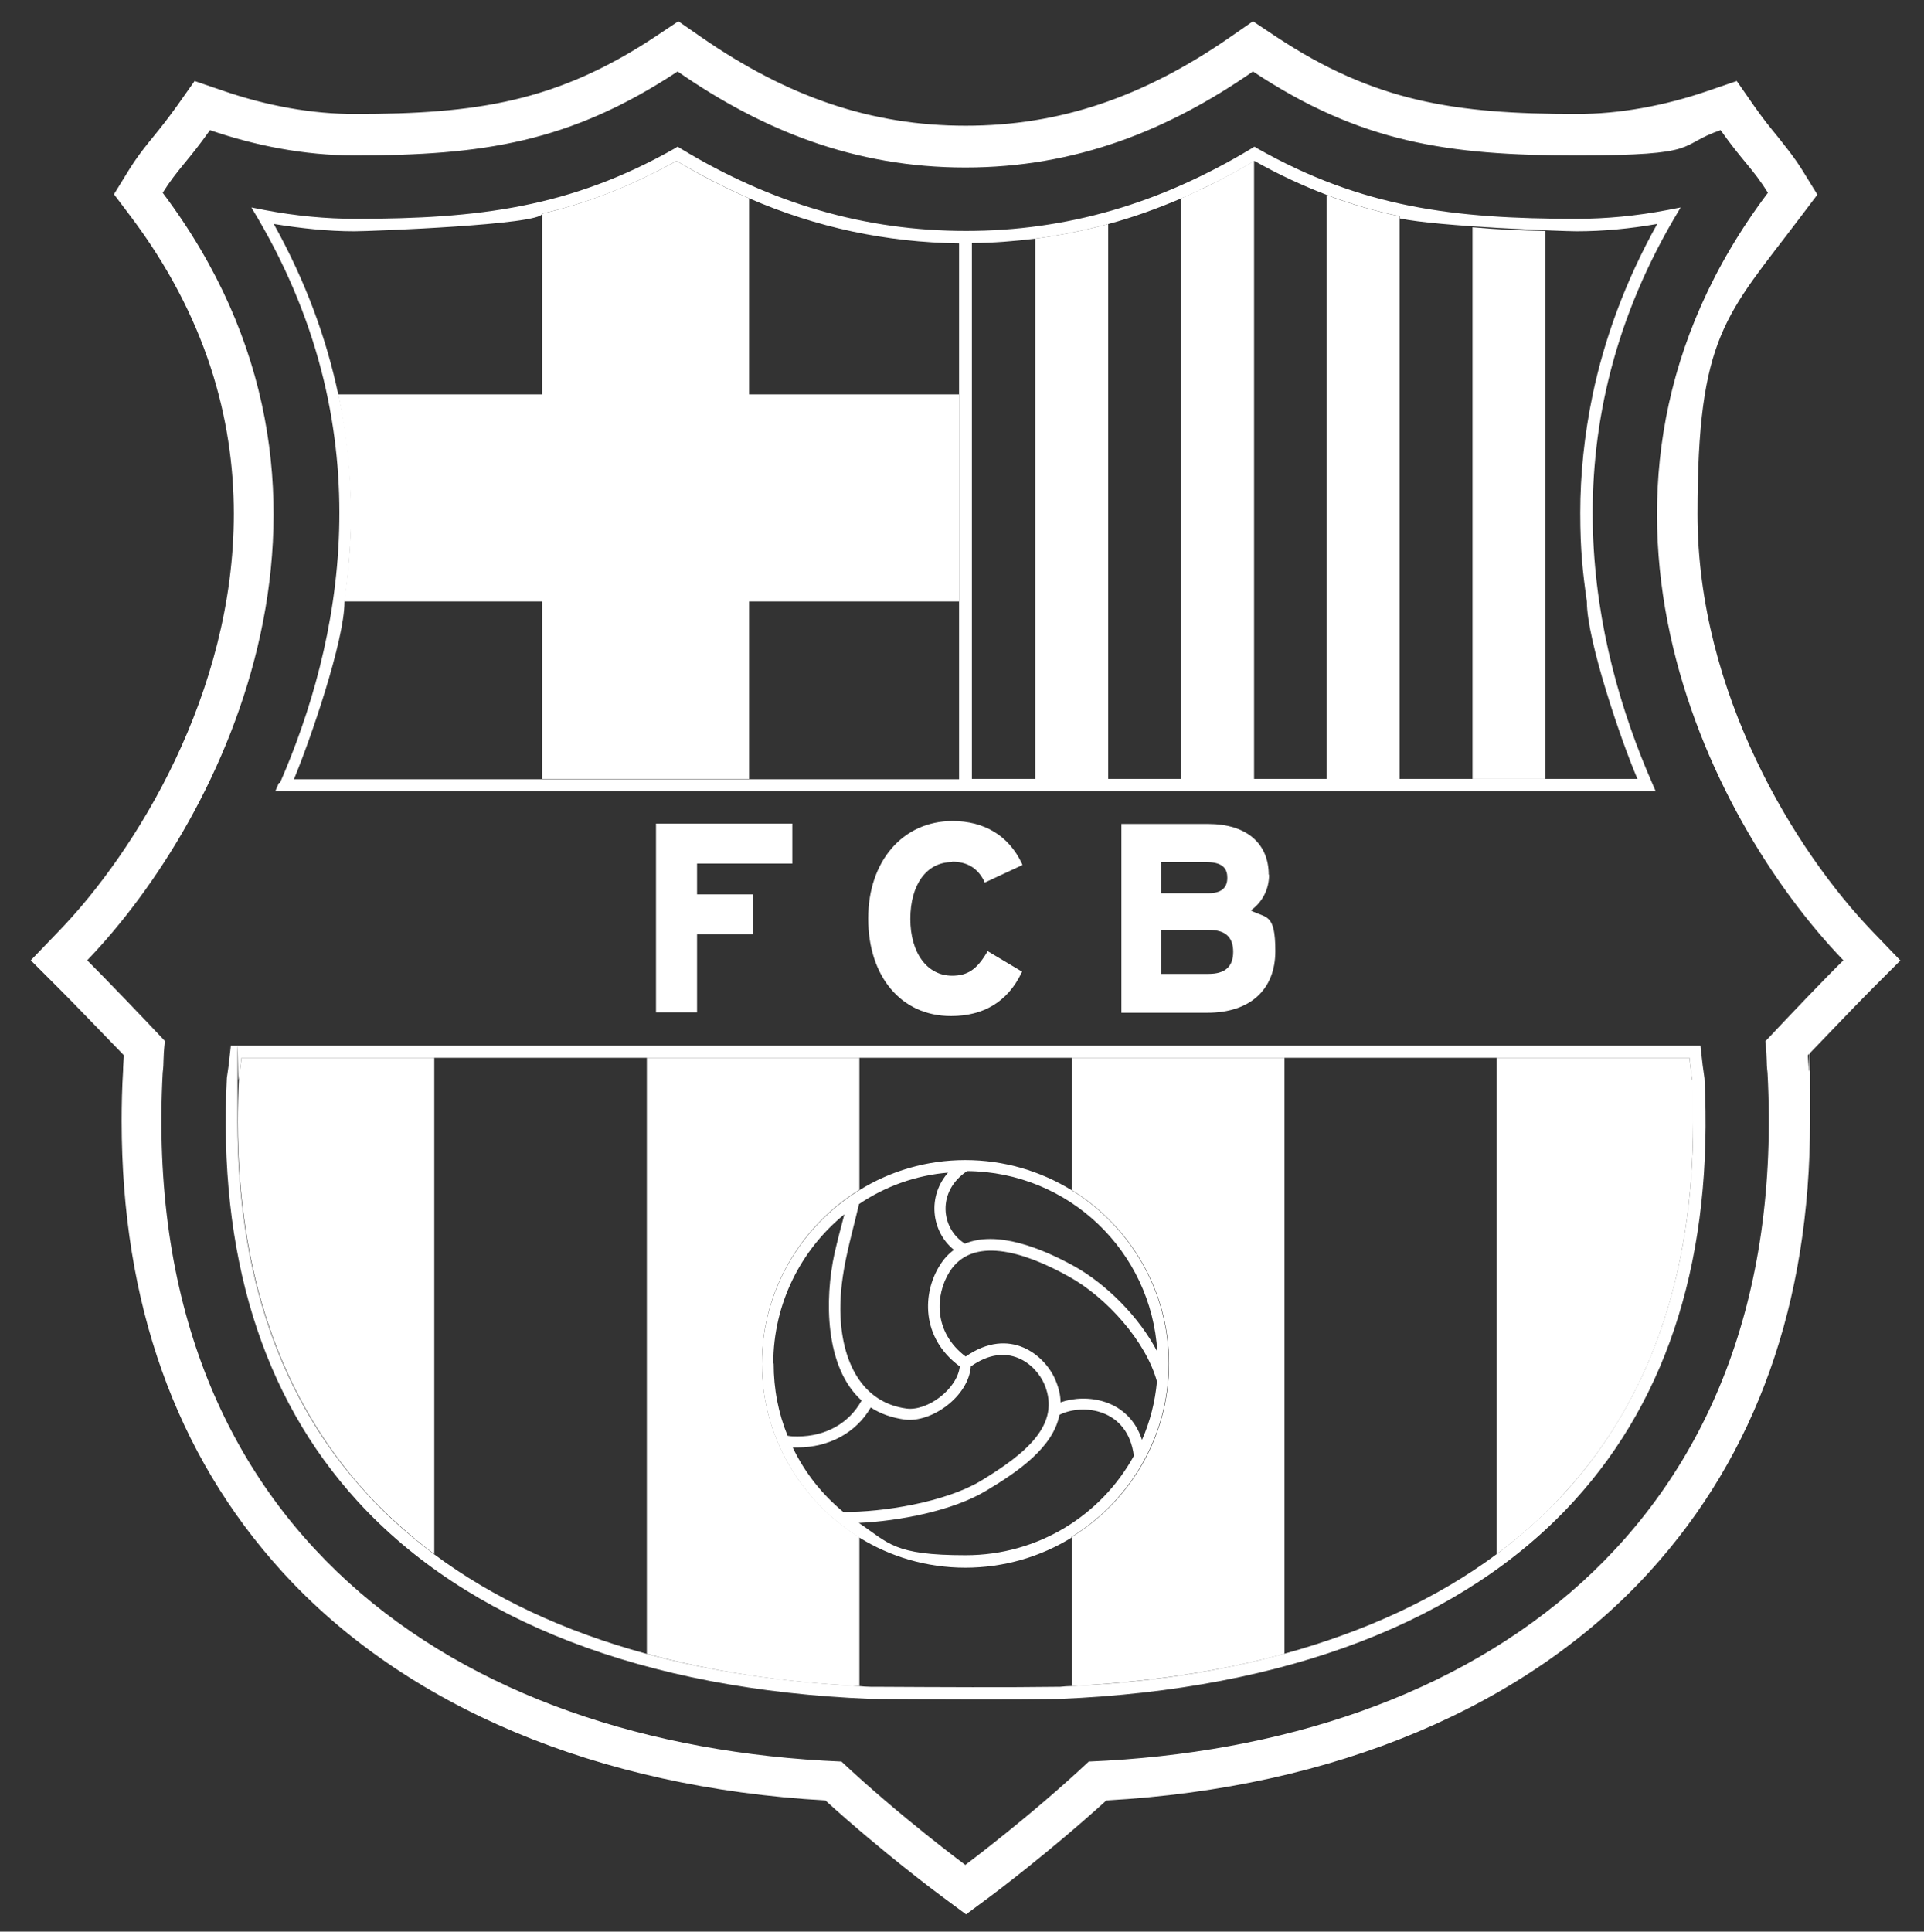
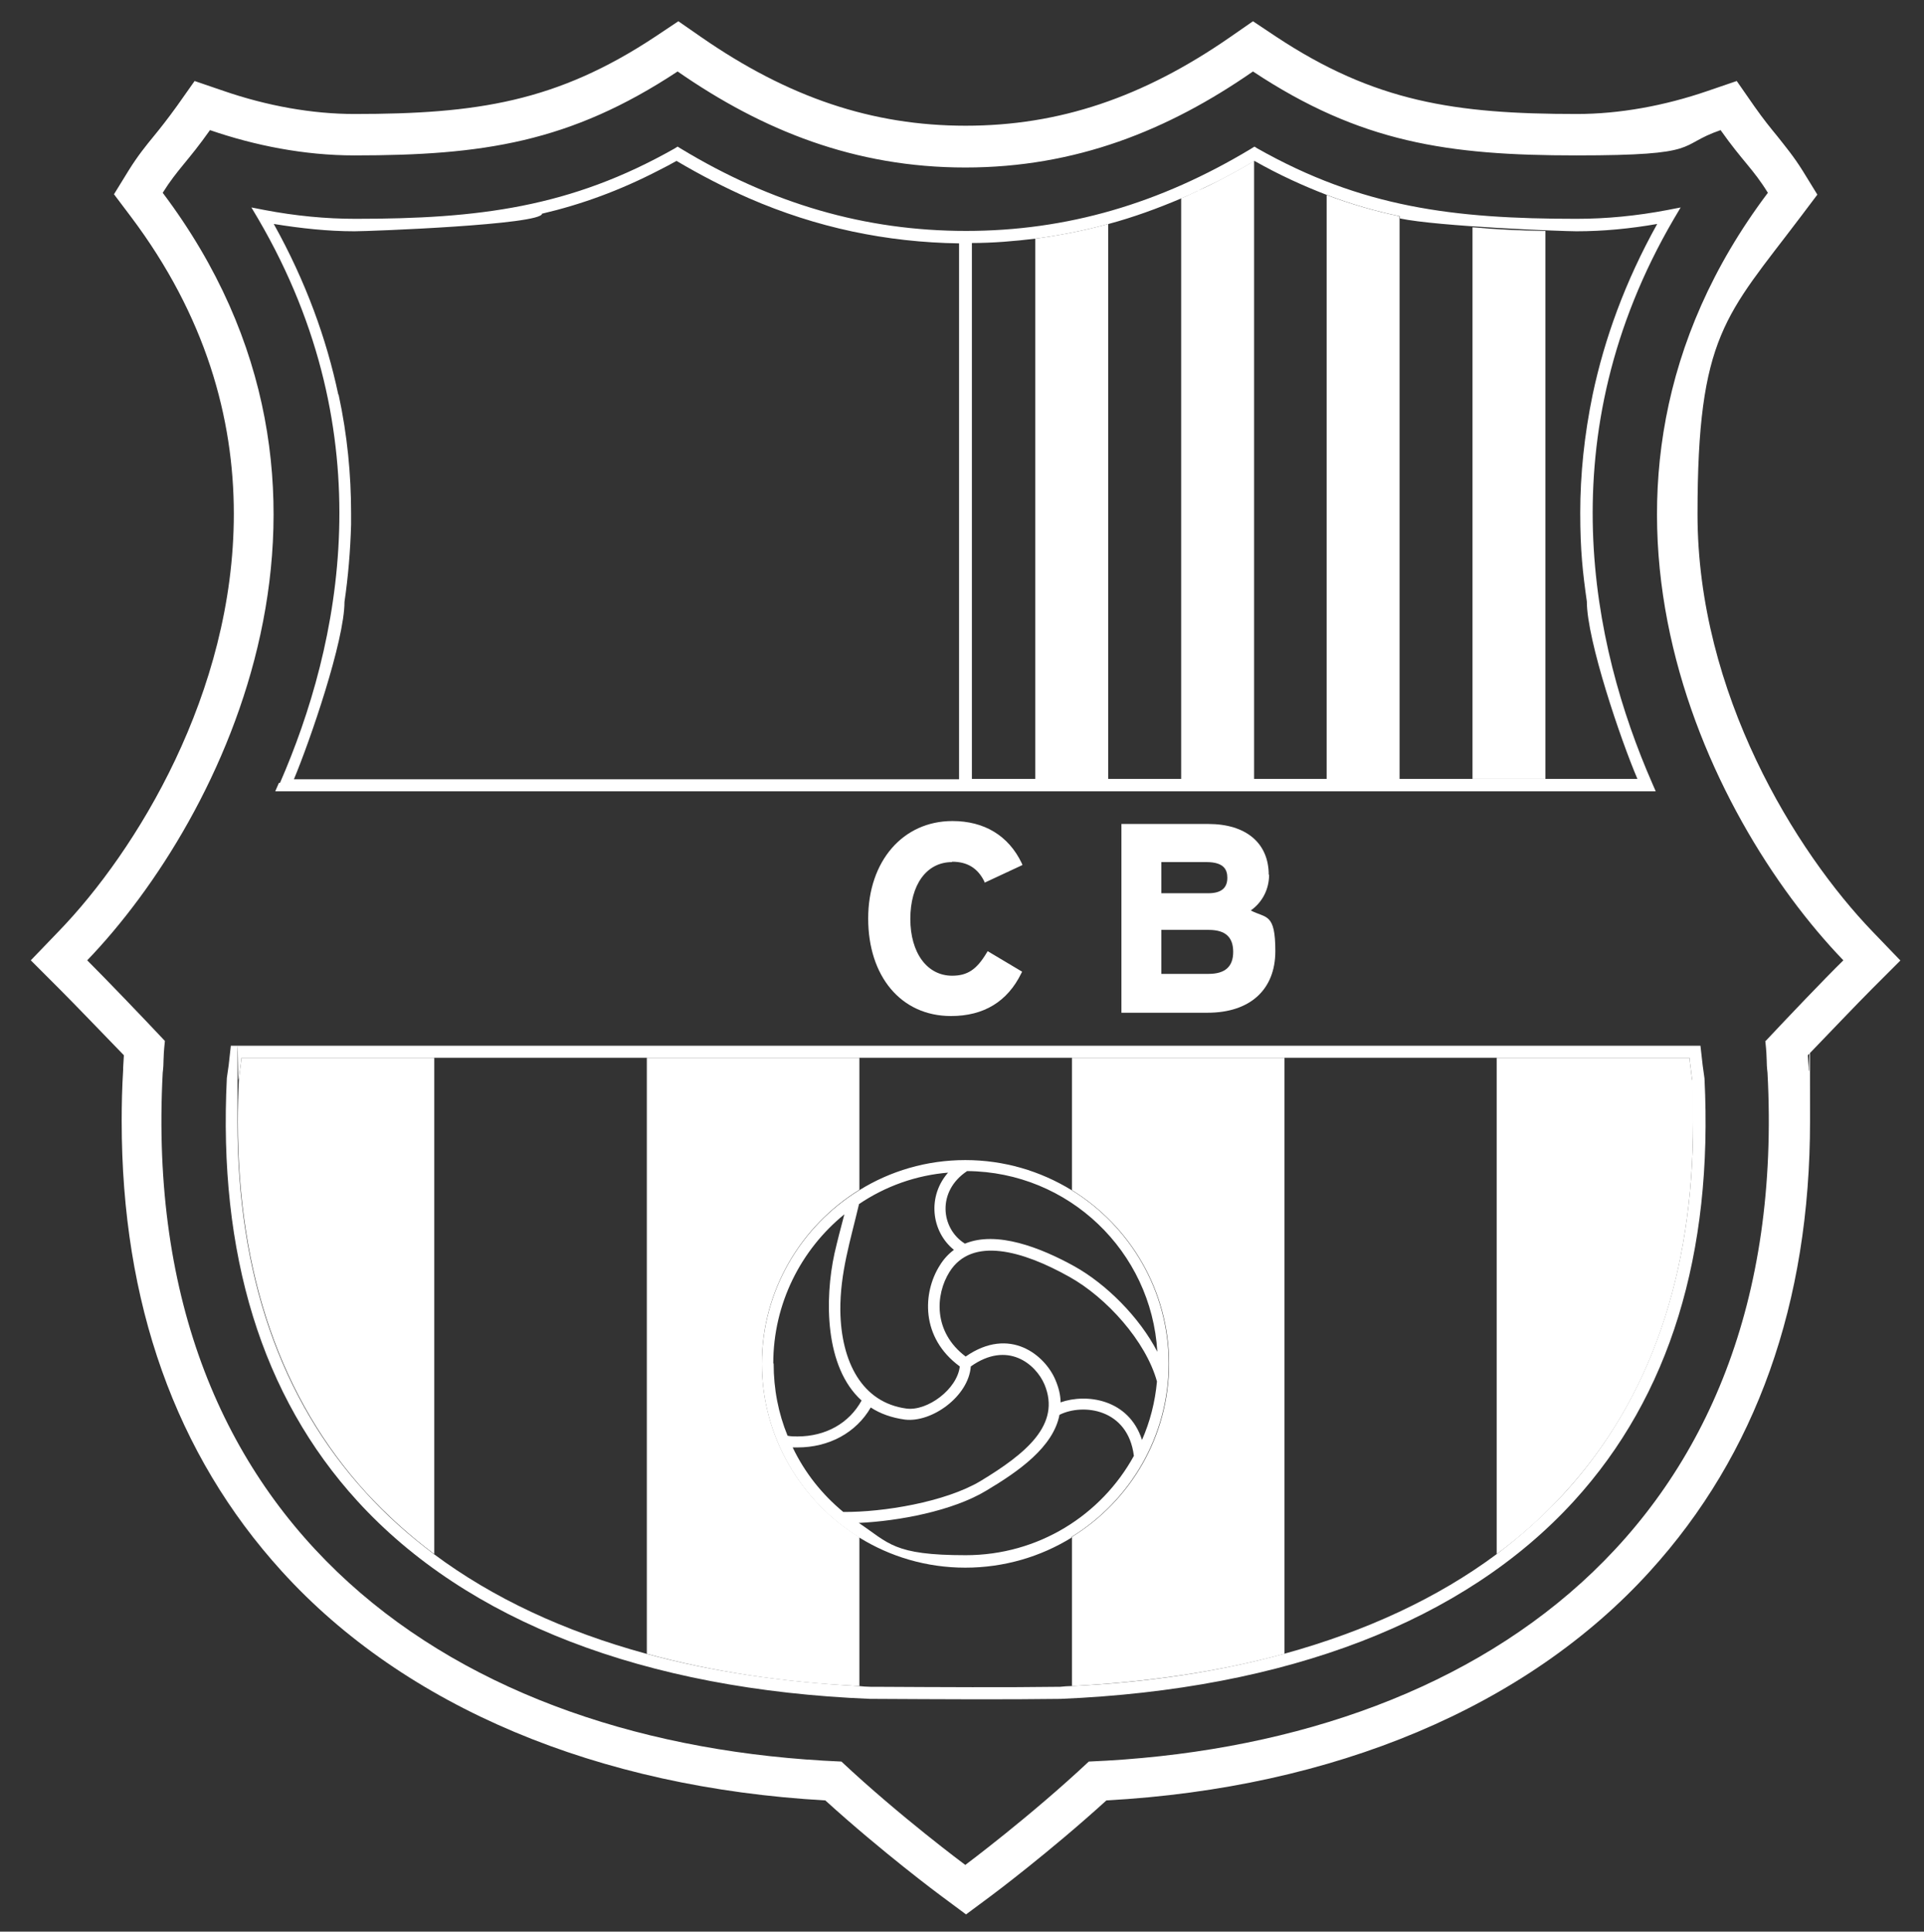
<svg xmlns="http://www.w3.org/2000/svg" id="Capa_1" viewBox="0 0 525 527">
  <rect x="0" y="0" width="525" height="527" fill="#333333" stroke="none" />
  <defs>
    <style>      .st0 {        fill: #fff;      }    </style>
  </defs>
  <path class="st0" d="M518.6,262.1l-7.6-7.9c-21-21.8-47.8-65-47.8-113.9s7.7-54.1,28.1-81.1l4.6-6.1-4-6.5c-2.5-4-4.7-6.6-6.9-9.4-1.8-2.2-3.7-4.5-6.3-8.2l-4.8-6.9-7.9,2.7c-11.9,4.1-24.2,6.3-35.7,6.3-33.3,0-55.2-3.3-82.1-21.1l-6.3-4.2-6.2,4.3c-23.8,16.5-46.7,24.2-72.2,24.2s-48.4-7.7-72.2-24.2l-6.2-4.3-6.3,4.2c-26.9,17.8-48.7,21.1-82.1,21.1-11.5,0-23.8-2.2-35.7-6.3l-7.9-2.7-4.8,6.8c-2.6,3.6-4.5,6-6.3,8.2-2.3,2.8-4.4,5.4-6.9,9.4l-4,6.5,4.6,6.1c20.4,27.1,28.1,54.9,28.1,81.1,0,48.9-26.7,92.1-47.8,113.9l-7.6,7.9,7.7,7.7c4.1,4.1,11.5,11.8,17.7,18.2,0,.2-.2,3.4-.2,3.4v.6c-.3,4.8-.4,9.4-.4,14,0,49.6,14.7,90.9,43.7,122.8,33.6,37,86.2,59,148.3,62.5,15.4,14,31.1,25.7,31.8,26.2l6.6,4.9,6.6-4.9c.7-.5,16.3-12.2,31.7-26.2,62.1-3.4,114.7-25.5,148.3-62.5,29-31.9,43.7-73.2,43.7-122.8s-.1-9.3-.4-14h0c0-.1,0-.7,0-.7,0,0-.2-3-.2-3.3,5.7-5.9,13.3-13.9,17.6-18.2l7.7-7.7ZM481.7,284c.6,5.6.2,5.4.6,8.7,6.6,124.7-80.2,183.5-185.2,187.9-16,15-33.7,28.2-33.7,28.2,0,0-17.8-13.2-33.8-28.2-105-4.4-191.8-63.2-185.2-187.9.4-3.3,0-3.1.6-8.7-6-6.4-16-16.8-21.2-22,37.6-39.1,81.6-128.4,20.6-209.4,4-6.4,6.9-8.6,12.9-17.1,12.2,4.2,25.7,6.9,39.4,6.9,35,0,58.8-3.5,88.2-22.9,23.2,16.1,48.4,26.2,78.5,26.2s55.3-10.1,78.5-26.2c29.3,19.4,53.2,22.9,88.2,22.9s27.2-2.7,39.4-6.9c6,8.5,8.9,10.6,12.9,17.1-61,81-17,170.4,20.6,209.4-5.3,5.2-15.2,15.6-21.2,22Z" />
  <path class="st0" d="M63,285.2l-.6,5.4-.5,3.5c-2.4,48,9.5,86.8,35.6,115.4,29.9,32.8,78.3,51.5,140,54,0,0,1,0,1,0,18.5.1,36,.2,50.9,0,61.8-2.6,110.2-21.2,140.1-54,26.1-28.6,38-67.4,35.6-115.3,0,0-.5-3.6-.5-3.6l-.6-5.3h-1.5c0,0-398,0-398,0h-1.5ZM65.2,294.3s.4-3.2.4-3.2c0,0,.2-1.4.3-2.5h395.1c.1,1.2.3,2.5.3,2.5l.4,3.3h0c.2,4,.3,7.9.3,11.8,0,41.5-11.8,75.5-35,101-5.6,6.1-11.8,11.7-18.6,16.8-16,11.9-35.5,21-58,27.2-17.6,4.8-37,7.8-58,8.8-1,0-2.1.1-3.1.2-14.8.2-32.3.1-50.8,0h-1c-1,0-2.1-.1-3.1-.2-21-1.1-40.4-4-58-8.8-22.4-6.1-41.9-15.2-58-27.2-6.8-5.1-13.1-10.7-18.6-16.8-23.3-25.5-35-59.5-35-101.1s.1-7.8.3-11.8Z" />
  <path class="st0" d="M346.2,238.7c0-8.7-6.2-13.9-16.5-13.9h-23.7v51.5h23.5c11.6,0,18.5-6.3,18.5-16.8s-2.5-8.9-6.7-11.1c3.1-2.2,5-5.7,5-9.8ZM316.9,235.2h0c1,0,12.3,0,12.3,0,5,0,5.7,2.3,5.7,4.3,0,2.8-1.7,4.2-5.2,4.2,0,0-11.8,0-12.8,0v-8.5ZM329.8,265.7h0s-11.9,0-12.9,0v-12h12.9c4.5,0,6.7,1.9,6.7,6s-2.3,6-6.7,6Z" />
  <path class="st0" d="M259.8,235.1c4.1,0,6.9,1.7,8.7,5.2l.2.5,10.3-4.8-.2-.5c-3.6-7.5-10.2-11.5-18.9-11.5-13.5,0-23,10.9-23,26.6s8.9,26.6,22.6,26.6c8.9,0,15.4-3.9,19.2-11.7l.2-.4-9.4-5.6-.3.5c-2.7,4.5-5.2,6.2-9.4,6.2-6.8,0-11.4-6.2-11.4-15.5s4.4-15.5,11.4-15.5Z" />
-   <path class="st0" d="M216.2,235.7v-11h-37.2v51.5h11.2v-21.3c1,0,15.2,0,15.2,0v-10.9s-14.2,0-15.2,0v-8.4c1,0,26,0,26,0Z" />
  <path class="st0" d="M76.1,213.6l-1,2.3h376.7l-1-2.3c-16.4-37.5-28.6-94.7,5.9-153.8l1.9-3.2-3.6.7c-8.4,1.6-16.7,2.4-24.8,2.4-33.6,0-58.6-3.1-87.1-19.2l-.8-.5-.8.5c-25,15.1-50.5,22.5-77.9,22.5-27.5,0-53-7.4-77.9-22.5l-.8-.5-.8.5c-28.4,16.1-53.5,19.2-87.1,19.2-8.1,0-16.4-.8-24.8-2.4l-3.6-.7,1.9,3.2c34.5,59.1,22.3,116.2,5.9,153.8ZM265.1,66.3c5.9,0,11.7-.5,17.5-1.2h0c6.7-.9,13.3-2.2,19.9-4h0c6.7-1.8,13.3-4.2,19.9-7,1.5-.6,3-1.3,4.4-2,.2,0,.4-.2.6-.3,1.7-.8,3.3-1.6,5-2.4,0,0,0,0,0,0,3.3-1.7,6.6-3.5,9.9-5.5h0s0,0,0,0c6.7,3.8,13.3,6.8,19.8,9.3h0c6.6,2.5,13.2,4.4,19.9,5.8v.6c10.4,2.2,44.5,3.5,48.2,3.5,7.2,0,14.6-.7,22-2-8.8,15.8-14.4,31.4-17.6,46.5-2.3,11.1-3.4,21.9-3.4,32.3s.7,16.4,1.8,24.2c0,10.6,9.3,37.9,13.8,48.4h-181.6V66.3ZM92.3,107.6c-3.2-15.1-8.8-30.7-17.6-46.5,7.4,1.2,14.8,2,22,2,4.3,0,51.2-1.8,51.2-4.8,10.7-2.5,21.2-6.3,32-11.9,1.6-.8,3.1-1.6,4.7-2.5,6.6,3.9,13.2,7.3,19.8,10.2,18.4,8,37.4,12,57.3,12.3v146.2H80.2c4.4-10.5,13.8-37.8,13.8-48.4,1-6.8,1.6-13.9,1.8-21.1,0-1,0-2.1,0-3.1,0-10.4-1-21.2-3.4-32.3Z" />
-   <path class="st0" d="M95.7,143c-.1,7.2-.8,14.3-1.8,21.1,20.6,0,53.2,0,54,0v48.4h56.5v-48.4c.6,0,28,0,57.3,0v-56.5h-57.3v-53.5c-6.7-2.9-13.3-6.3-19.8-10.2-1.6.9-3.1,1.7-4.7,2.5-10.9,5.6-21.3,9.4-32,11.9v49.3h-55.6c2.3,11.1,3.4,21.9,3.4,32.3s0,2.1,0,3.1Z" />
  <path class="st0" d="M302.4,212.6V61.1h0c-6.5,1.8-13.2,3.1-19.9,4h0v147.5h19.9Z" />
  <path class="st0" d="M322.3,212.6h19.9V43.9h0c-3.3,2-6.6,3.8-9.9,5.5,0,0,0,0,0,0-1.6.8-3.3,1.7-5,2.4-.2,0-.4.2-.6.3-1.5.7-2.9,1.4-4.4,2,0,0,0,0,0,0v158.5Z" />
  <path class="st0" d="M401.8,61.9v150.6h19.9V63c-6.9-.1-13.5-.4-19.9-1Z" />
  <path class="st0" d="M381.9,212.6V59c-6.7-1.4-13.3-3.3-19.9-5.8h0v159.5h19.9Z" />
  <polygon class="st0" points="401.8 61.9 401.8 61.9 401.8 61.9 401.8 61.9" />
  <path class="st0" d="M118.5,424v-135.4h-52.6c-.1,1.2-.3,2.5-.3,2.5,0,0-.4,3.2-.4,3.2-.2,4-.3,7.9-.3,11.8,0,41.6,11.8,75.6,35,101.1,5.6,6.1,11.8,11.7,18.6,16.8Z" />
  <path class="st0" d="M319,372c0,20-10.6,37.5-26.5,47.3h0v40.7c21-1.1,40.4-4,58-8.8v-162.6h-58v36.1c15.9,9.8,26.5,27.4,26.5,47.3Z" />
  <path class="st0" d="M427,407.2c23.3-25.5,35-59.5,35-101s0-7.8-.3-11.8h0s-.4-3.3-.4-3.3c0,0-.2-1.3-.3-2.5h-52.6v135.4c6.9-5.1,13.1-10.7,18.6-16.8Z" />
  <path class="st0" d="M234.5,460v-40.6c-15.9-9.8-26.6-27.4-26.6-47.4s10.7-37.6,26.6-47.4v-36h-58v162.6c17.6,4.8,37,7.8,58,8.8Z" />
  <path class="st0" d="M292.4,419.3c15.9-9.8,26.5-27.4,26.5-47.3s-10.6-37.5-26.5-47.3c-8.5-5.2-18.4-8.2-29-8.2s-20.5,3-28.9,8.2c-15.9,9.8-26.6,27.4-26.6,47.4s10.7,37.6,26.6,47.4c8.4,5.2,18.3,8.2,28.9,8.2s20.6-3,29-8.2ZM311.6,392.8c-3.6-11.1-15.1-12.7-22.2-10.2,0-1.9-.5-4-1.4-6.1-2.8-6.7-12.4-14.8-24.5-6.4-8.9-6.7-8.3-16.9-4.4-23.1,6.1-9.7,19.9-5.8,32.6,1.3,10.3,5.7,21,17.7,24,28.6-.5,5.6-1.9,11-4.1,16ZM263.9,319.5c27.7.2,50.3,21.9,51.9,49.3-4.9-9.5-14-18.5-22.6-23.3-9.2-5.1-21.2-9.8-29.9-6.2h0c-6.6-4.1-7.7-14.3.6-19.8ZM258.9,319.7c-6,6.6-4.8,16.3,1.4,21.3-1.5,1.1-2.8,2.5-3.9,4.3-4.6,7.3-5.3,19.6,5.5,27.5h0c-.7,6.2-8.8,12.2-14.5,11.5-12.2-1.6-17.9-12.8-18.1-26.7-.1-10.3,2.8-19.3,5.1-29.1,7.1-4.8,15.5-7.9,24.6-8.6ZM211,372c0-16.4,7.6-31.1,19.4-40.7-1,3.8-1.9,7.2-2.7,10.7-2.7,12.4-2.7,31,7.4,40.1h0c-3.4,6.2-9.8,9.8-17.5,9.8-.9,0-1.8,0-2.7-.2-2.5-6.1-3.8-12.7-3.8-19.7ZM230.1,412.5c-5.8-4.8-10.5-10.7-13.8-17.6.4,0,.8,0,1.3,0,8.6,0,16-4,20-10.9,2.6,1.7,5.7,2.8,9.3,3.3,7.3.9,17.4-6.3,18-14.5,10-7.1,17.7-.7,20.1,4.9,4.6,11-5.1,18.9-17.5,26.4-9.6,5.7-26.5,8.5-37.4,8.4h0ZM234.2,415.5c11.1-.5,25.8-3.3,34.9-8.8,8.9-5.3,18.3-11.9,20-20.7h0c6.4-3.2,18.7-1.7,20.3,11.2-8.9,16.2-26.1,27.1-45.9,27.1s-20.9-3.3-29.3-8.9Z" />
</svg>